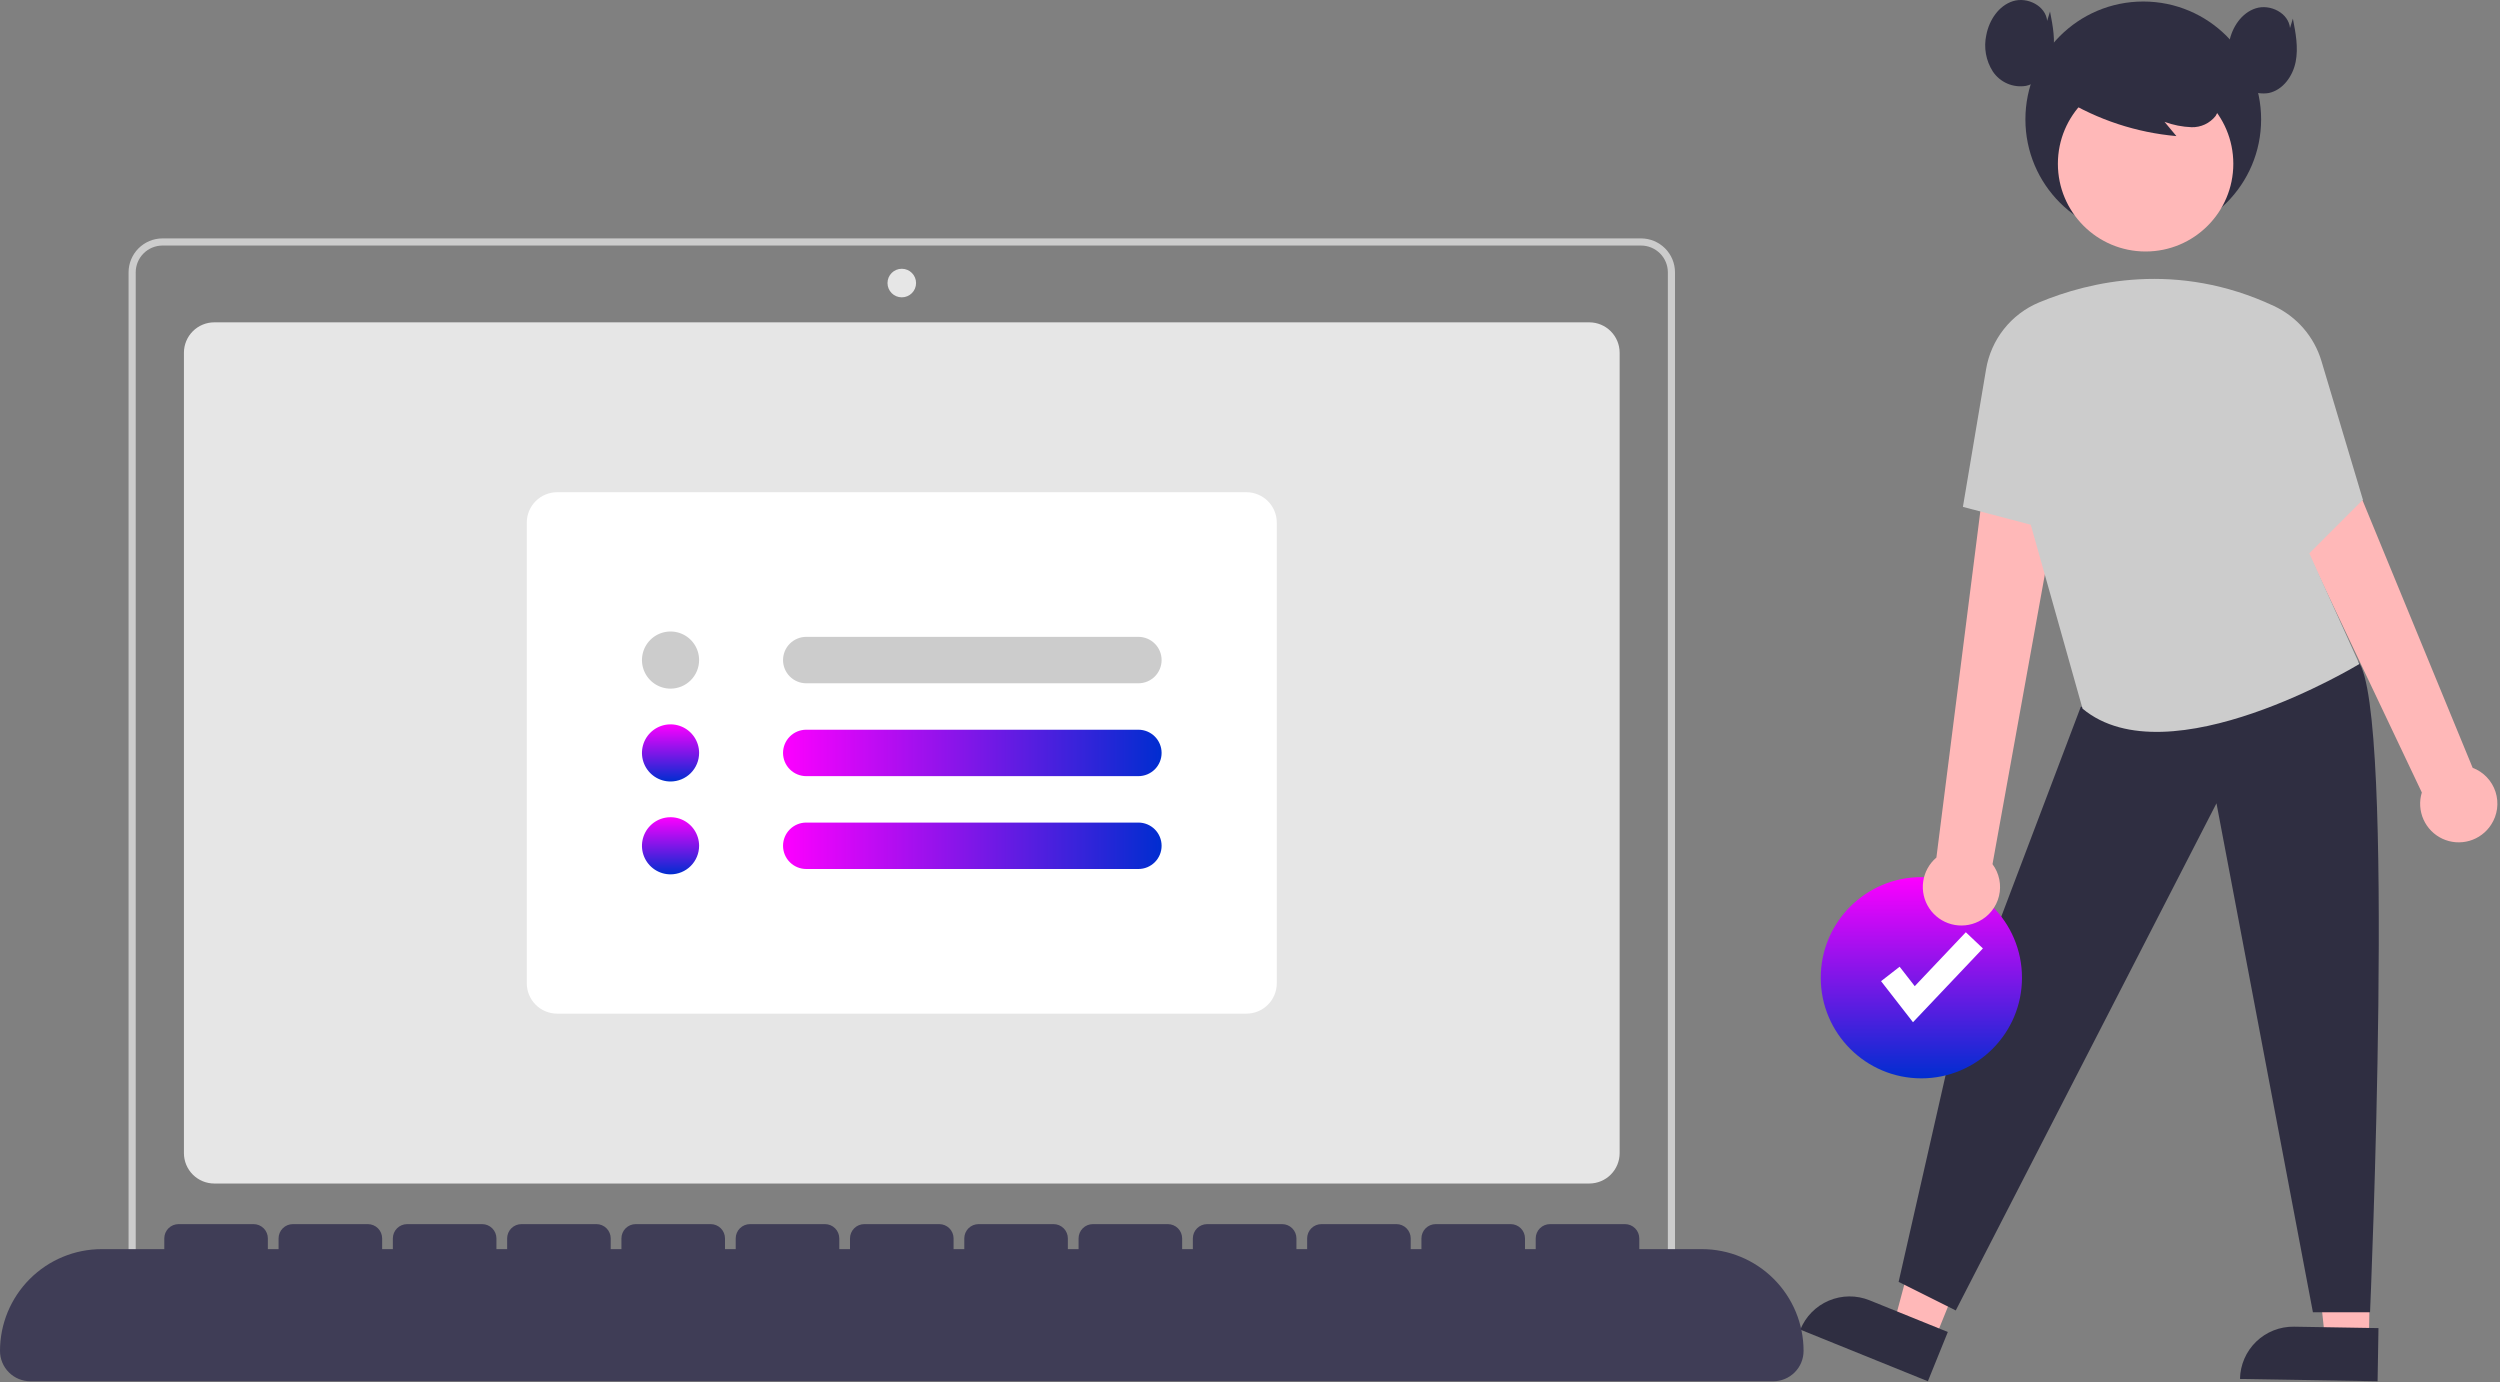
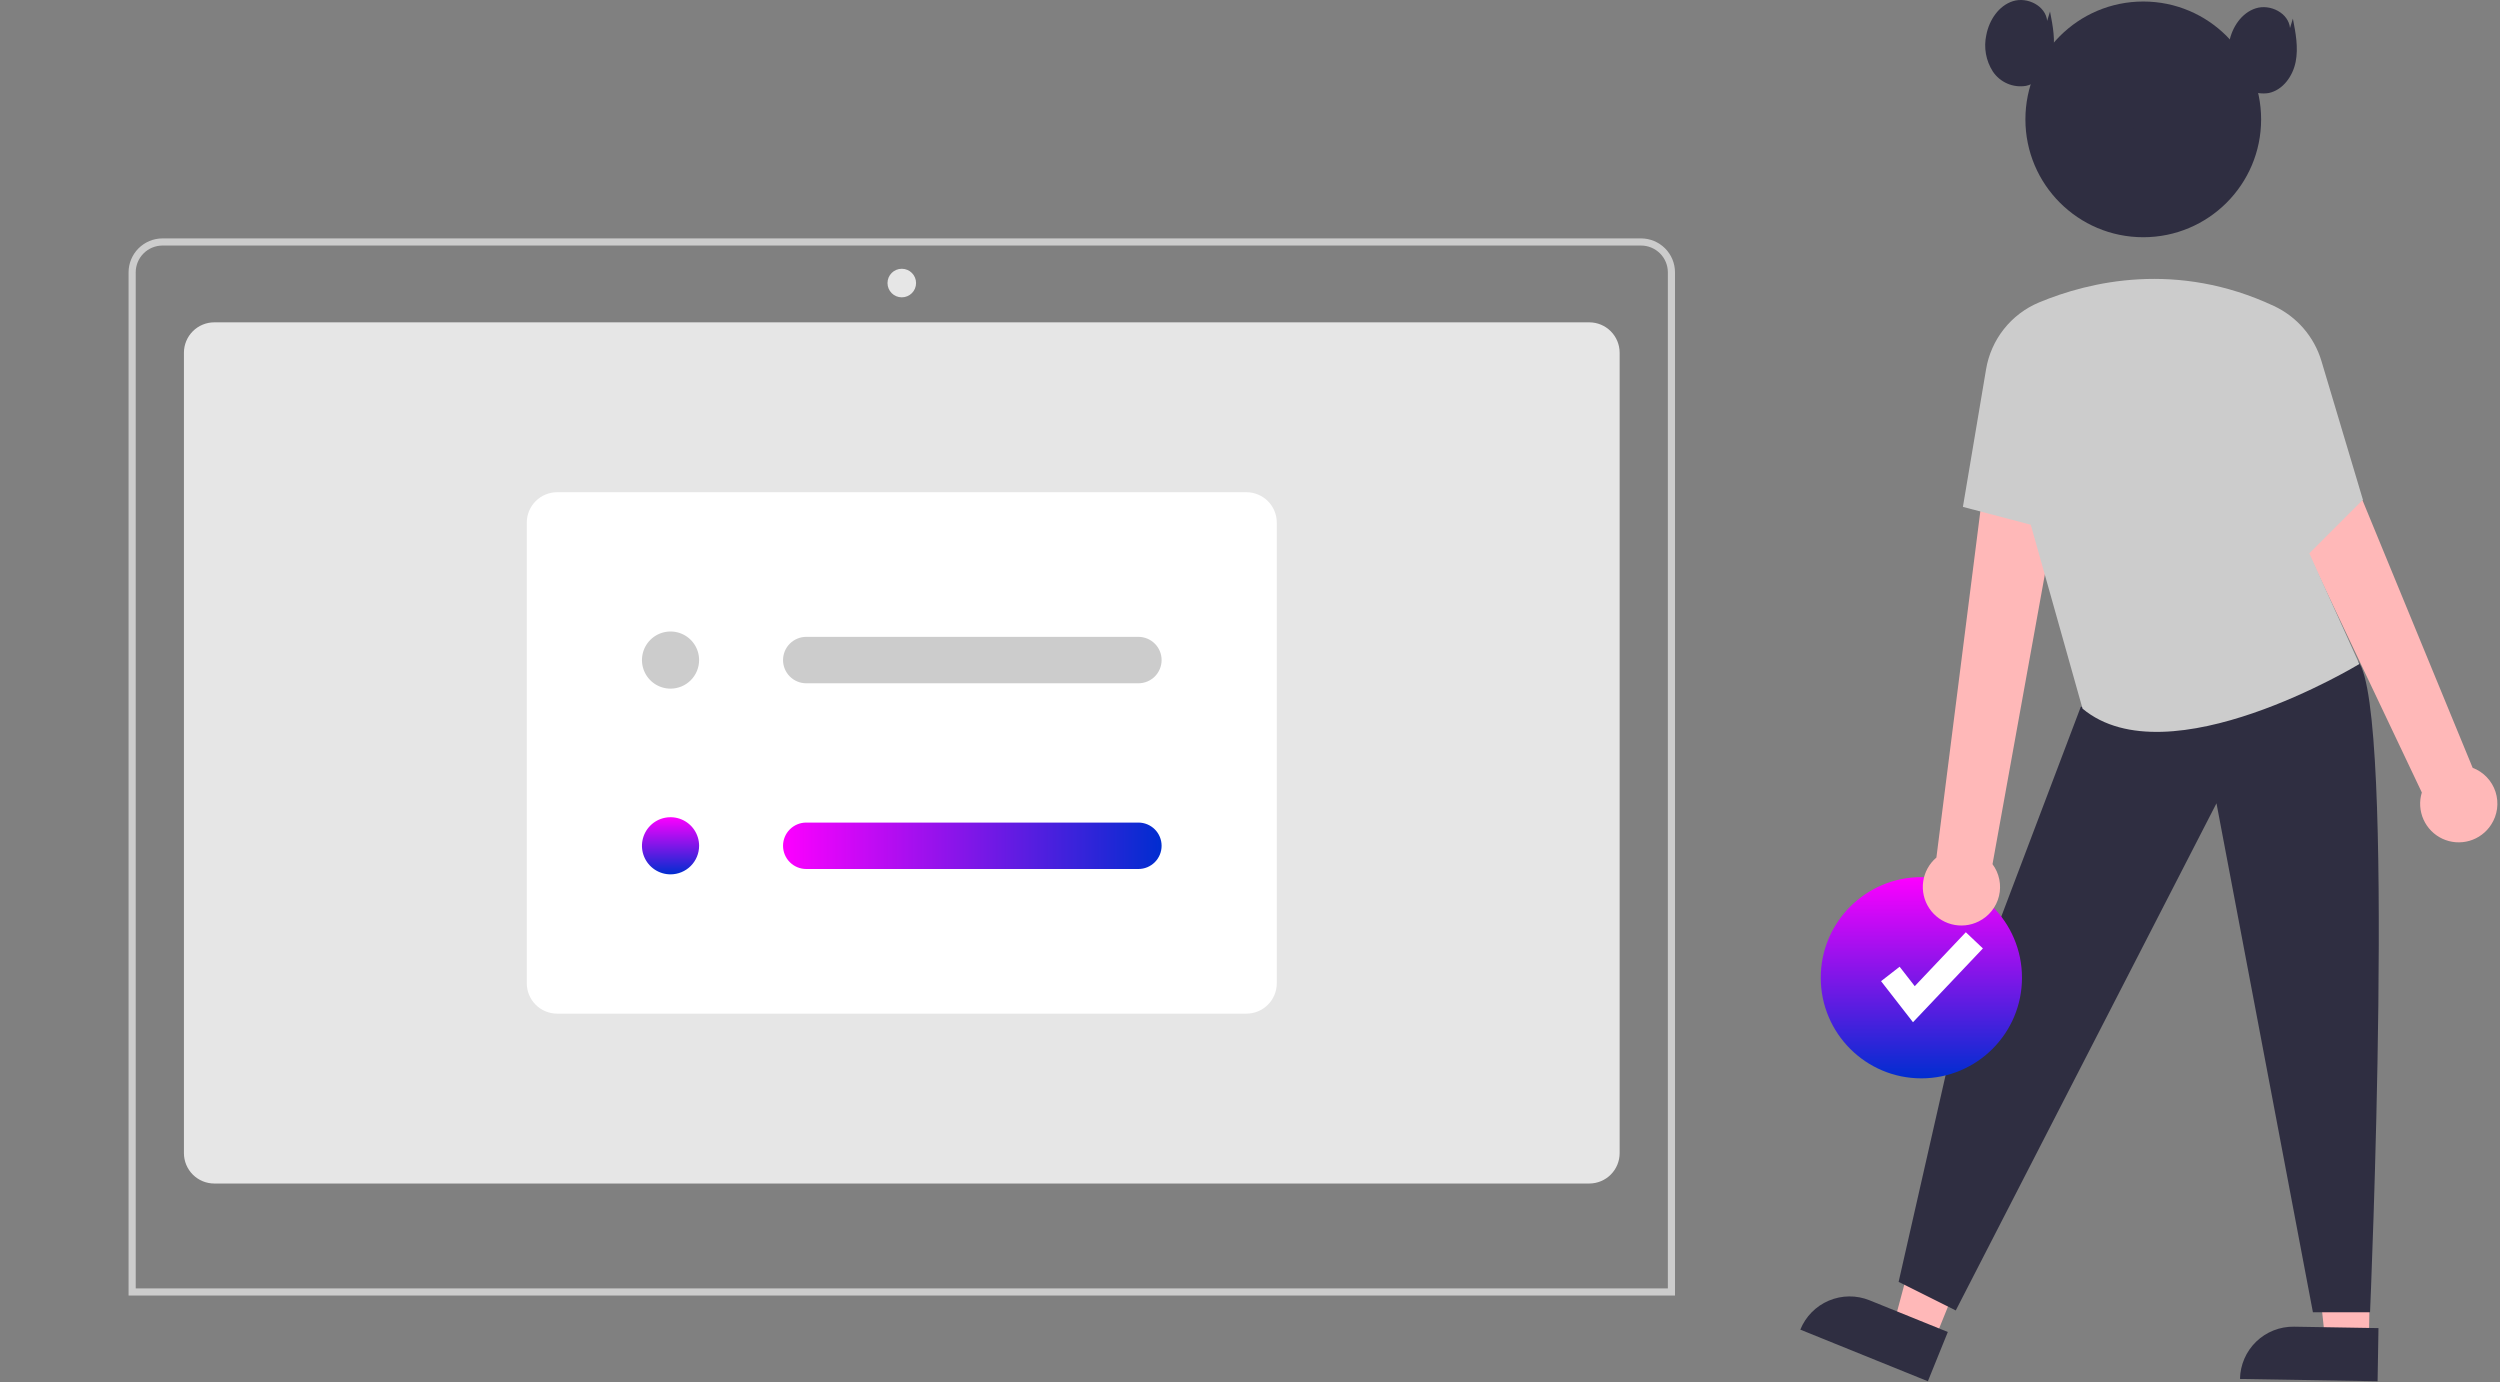
<svg xmlns="http://www.w3.org/2000/svg" width="700" height="387" viewBox="0 0 700 387" fill="none">
  <rect x="0" y="0" width="700" height="387" fill="#808080" stroke="none" />
  <g clip-path="url(#clip0_878_1381)">
    <path d="M445 331.386H60C57.746 331.384 55.586 330.487 53.992 328.894C52.399 327.3 51.503 325.14 51.5 322.886V98.754C51.502 96.501 52.399 94.34 53.992 92.747C55.586 91.153 57.746 90.257 60 90.254H445C447.254 90.257 449.414 91.153 451.008 92.747C452.601 94.34 453.497 96.501 453.5 98.754V322.886C453.497 325.14 452.601 327.3 451.007 328.894C449.414 330.487 447.254 331.384 445 331.386Z" fill="#E6E6E6" />
    <path d="M469 362.754H36V76.254C36.003 73.736 37.005 71.321 38.786 69.54C40.567 67.759 42.981 66.757 45.5 66.754H459.5C462.019 66.757 464.433 67.759 466.214 69.54C467.995 71.321 468.997 73.736 469 76.254V362.754ZM38 360.754H467V76.254C466.998 74.266 466.207 72.359 464.801 70.954C463.395 69.547 461.488 68.757 459.5 68.754H45.5C43.511 68.757 41.605 69.547 40.199 70.954C38.793 72.359 38.002 74.266 38 76.254V360.754Z" fill="#CCCCCC" />
    <path d="M252.5 83.254C254.709 83.254 256.5 81.463 256.5 79.254C256.5 77.045 254.709 75.254 252.5 75.254C250.291 75.254 248.5 77.045 248.5 79.254C248.5 81.463 250.291 83.254 252.5 83.254Z" fill="#E6E6E6" />
    <path d="M349 283.821H156C153.746 283.818 151.586 282.922 149.992 281.328C148.399 279.735 147.503 277.574 147.5 275.321V146.321C147.503 144.067 148.399 141.907 149.992 140.313C151.586 138.72 153.746 137.823 156 137.821H349C351.254 137.823 353.414 138.72 355.007 140.313C356.601 141.907 357.497 144.067 357.5 146.321V275.321C357.497 277.574 356.601 279.735 355.007 281.328C353.414 282.922 351.254 283.818 349 283.821Z" fill="white" />
    <path d="M187.75 192.82C186.168 192.82 184.621 192.351 183.305 191.472C181.99 190.593 180.964 189.344 180.359 187.882C179.753 186.42 179.595 184.811 179.904 183.26C180.212 181.708 180.974 180.282 182.093 179.163C183.212 178.045 184.637 177.283 186.189 176.974C187.741 176.665 189.35 176.824 190.811 177.429C192.273 178.035 193.523 179.06 194.402 180.376C195.281 181.691 195.75 183.238 195.75 184.82C195.748 186.941 194.904 188.975 193.404 190.474C191.904 191.974 189.871 192.818 187.75 192.82Z" fill="#CCCCCC" />
-     <path d="M187.75 218.82C186.168 218.82 184.621 218.351 183.305 217.472C181.99 216.593 180.964 215.344 180.359 213.882C179.753 212.42 179.595 210.811 179.904 209.26C180.212 207.708 180.974 206.282 182.093 205.163C183.212 204.045 184.637 203.283 186.189 202.974C187.741 202.665 189.35 202.824 190.811 203.429C192.273 204.035 193.523 205.06 194.402 206.376C195.281 207.691 195.75 209.238 195.75 210.82C195.748 212.941 194.904 214.975 193.404 216.474C191.904 217.974 189.871 218.818 187.75 218.82Z" fill="url(#paint0_linear_878_1381)" />
    <path d="M187.75 244.82C186.168 244.82 184.621 244.351 183.305 243.472C181.99 242.593 180.964 241.344 180.359 239.882C179.753 238.42 179.595 236.811 179.904 235.26C180.212 233.708 180.974 232.282 182.093 231.163C183.212 230.045 184.637 229.283 186.189 228.974C187.741 228.665 189.35 228.824 190.811 229.429C192.273 230.035 193.523 231.06 194.402 232.376C195.281 233.691 195.75 235.238 195.75 236.82C195.748 238.941 194.904 240.975 193.404 242.474C191.904 243.974 189.871 244.818 187.75 244.82Z" fill="url(#paint1_linear_878_1381)" />
    <path d="M225.75 178.32C224.026 178.32 222.373 179.005 221.154 180.224C219.935 181.443 219.25 183.096 219.25 184.82C219.25 186.544 219.935 188.198 221.154 189.417C222.373 190.635 224.026 191.32 225.75 191.32H318.75C320.474 191.32 322.127 190.635 323.346 189.417C324.565 188.198 325.25 186.544 325.25 184.82C325.25 183.096 324.565 181.443 323.346 180.224C322.127 179.005 320.474 178.32 318.75 178.32H225.75Z" fill="#CCCCCC" />
-     <path d="M225.75 204.32C224.026 204.32 222.373 205.005 221.154 206.224C219.935 207.443 219.25 209.096 219.25 210.82C219.25 212.544 219.935 214.198 221.154 215.417C222.373 216.635 224.026 217.32 225.75 217.32H318.75C320.474 217.32 322.127 216.635 323.346 215.417C324.565 214.198 325.25 212.544 325.25 210.82C325.25 209.096 324.565 207.443 323.346 206.224C322.127 205.005 320.474 204.32 318.75 204.32H225.75Z" fill="url(#paint2_linear_878_1381)" />
    <path d="M225.75 230.32C224.026 230.32 222.373 231.005 221.154 232.224C219.935 233.443 219.25 235.096 219.25 236.82C219.25 238.544 219.935 240.198 221.154 241.417C222.373 242.635 224.026 243.32 225.75 243.32H318.75C320.474 243.32 322.127 242.635 323.346 241.417C324.565 240.198 325.25 238.544 325.25 236.82C325.25 235.096 324.565 233.443 323.346 232.224C322.127 231.005 320.474 230.32 318.75 230.32H225.75Z" fill="url(#paint3_linear_878_1381)" />
    <path d="M663.288 375.328L651.03 375.122L645.991 327.743L664.083 328.047L663.288 375.328Z" fill="#FFB8B8" />
-     <path d="M642.333 371.472L665.974 371.87L665.724 386.754L627.198 386.107C627.231 384.152 627.649 382.223 628.427 380.43C629.206 378.637 630.33 377.014 631.735 375.655C633.14 374.296 634.8 373.227 636.618 372.51C638.437 371.792 640.379 371.439 642.333 371.472Z" fill="#2F2E41" />
+     <path d="M642.333 371.472L665.974 371.87L665.724 386.754L627.198 386.107C627.231 384.152 627.649 382.223 628.427 380.43C629.206 378.637 630.33 377.014 631.735 375.655C633.14 374.296 634.8 373.227 636.618 372.51C638.437 371.792 640.379 371.439 642.333 371.472" fill="#2F2E41" />
    <path d="M541.641 375.216L530.277 370.616L542.612 324.594L559.384 331.384L541.641 375.216Z" fill="#FFB8B8" />
    <path d="M523.474 364.083L545.39 372.955L539.804 386.754L504.089 372.297C505.57 368.637 508.445 365.716 512.08 364.175C515.716 362.635 519.814 362.602 523.474 364.083Z" fill="#2F2E41" />
    <path d="M582.614 197.926L546.614 292.926L531.614 358.926L547.614 366.926L620.614 224.926L647.614 367.426H663.614C663.614 367.426 670.93 198.411 660.272 185.168L582.614 197.926Z" fill="#2F2E41" />
    <path d="M537.984 301.938C553.543 301.938 566.156 289.325 566.156 273.766C566.156 258.207 553.543 245.594 537.984 245.594C522.425 245.594 509.812 258.207 509.812 273.766C509.812 289.325 522.425 301.938 537.984 301.938Z" fill="url(#paint4_linear_878_1381)" />
    <path d="M535.636 286.223L526.695 274.726L531.895 270.682L536.128 276.125L550.43 261.028L555.213 265.559L535.636 286.223Z" fill="white" />
    <path d="M600.114 66.425C618.34 66.425 633.114 51.651 633.114 33.425C633.114 15.2 618.34 0.425 600.114 0.425C581.889 0.425 567.114 15.2 567.114 33.425C567.114 51.651 581.889 66.425 600.114 66.425Z" fill="#2F2E41" />
    <path d="M554.061 257.984C555.467 257.284 556.702 256.285 557.68 255.056C558.658 253.827 559.355 252.399 559.721 250.872C560.087 249.344 560.114 247.755 559.8 246.217C559.486 244.678 558.838 243.227 557.902 241.966L582.935 103.426L559.575 103.118L542.191 240.116C540.176 241.828 538.86 244.22 538.491 246.839C538.122 249.457 538.726 252.119 540.189 254.322C541.652 256.524 543.873 258.114 546.429 258.789C548.986 259.464 551.701 259.177 554.061 257.984Z" fill="#FFB8B8" />
    <path d="M697.509 230.925C698.392 229.58 698.961 228.055 699.175 226.461C699.389 224.868 699.243 223.246 698.748 221.716C698.252 220.187 697.419 218.788 696.311 217.623C695.202 216.458 693.847 215.556 692.343 214.985L647.642 106.405C646.548 103.748 644.889 101.361 642.778 99.41C640.668 97.459 638.158 95.992 635.424 95.109C632.689 94.227 629.794 93.951 626.942 94.301C624.09 94.651 621.348 95.618 618.907 97.135L678.113 221.896C677.35 224.388 677.514 227.072 678.574 229.452C679.635 231.833 681.52 233.75 683.883 234.85C686.245 235.95 688.926 236.158 691.43 235.437C693.935 234.715 696.094 233.113 697.509 230.925Z" fill="#FFB8B8" />
-     <path d="M600.768 70.419C614.333 70.419 625.329 59.423 625.329 45.858C625.329 32.294 614.333 21.297 600.768 21.297C587.203 21.297 576.207 32.294 576.207 45.858C576.207 59.423 587.203 70.419 600.768 70.419Z" fill="#FFB8B8" />
    <path d="M570.902 84.693C585.068 78.795 609.526 72.967 636.683 85.671C639.861 87.152 642.69 89.289 644.984 91.941C647.278 94.593 648.985 97.7 649.994 101.058L661.614 139.926L646.614 154.926L660.614 185.926C660.614 185.926 607.114 218.426 583.114 198.426L568.614 146.926L549.614 141.926L556.096 103.415C556.78 99.297 558.497 95.42 561.086 92.146C563.676 88.871 567.053 86.307 570.902 84.693Z" fill="#CCCCCC" />
    <path d="M577.796 27.695C587.388 33.551 598.202 37.114 609.395 38.107L606.065 34.116C608.49 35.013 611.042 35.52 613.626 35.618C614.919 35.655 616.204 35.389 617.376 34.84C618.548 34.292 619.575 33.476 620.375 32.459C621.028 31.402 621.417 30.203 621.506 28.964C621.596 27.725 621.385 26.483 620.891 25.343C619.876 23.07 618.296 21.095 616.301 19.605C612.766 16.808 608.594 14.93 604.157 14.137C599.72 13.344 595.156 13.661 590.871 15.06C587.932 15.938 585.299 17.627 583.275 19.932C582.28 21.093 581.589 22.484 581.264 23.978C580.939 25.472 580.99 27.023 581.413 28.493" fill="#2F2E41" />
    <path d="M573.202 5.841C572.803 1.641 567.658 -0.945 563.634 0.324C559.61 1.593 556.969 5.644 556.17 9.787C555.786 11.531 555.75 13.335 556.064 15.093C556.378 16.852 557.036 18.532 558.001 20.035C558.998 21.52 560.4 22.687 562.041 23.398C563.682 24.109 565.493 24.334 567.258 24.046C571.238 23.198 573.995 19.312 574.783 15.32C575.572 11.329 574.789 7.213 574.007 3.22" fill="#2F2E41" />
    <path d="M641.202 7.841C640.803 3.641 635.658 1.055 631.634 2.324C627.61 3.593 624.969 7.644 624.17 11.787C623.786 13.531 623.75 15.335 624.064 17.093C624.378 18.852 625.036 20.532 626.001 22.035C626.998 23.52 628.4 24.687 630.041 25.398C631.682 26.109 633.493 26.334 635.258 26.046C639.238 25.198 641.995 21.312 642.783 17.32C643.572 13.329 642.789 9.213 642.007 5.22" fill="#2F2E41" />
-     <path d="M476.5 349.754H459V346.754C459 345.694 458.579 344.676 457.828 343.926C457.078 343.176 456.061 342.754 455 342.754H434C432.939 342.754 431.922 343.176 431.172 343.926C430.421 344.676 430 345.694 430 346.754V349.754H427V346.754C427 345.694 426.579 344.676 425.828 343.926C425.078 343.176 424.061 342.754 423 342.754H402C400.939 342.754 399.922 343.176 399.172 343.926C398.421 344.676 398 345.694 398 346.754V349.754H395V346.754C395 345.694 394.579 344.676 393.828 343.926C393.078 343.176 392.061 342.754 391 342.754H370C368.939 342.754 367.922 343.176 367.172 343.926C366.421 344.676 366 345.694 366 346.754V349.754H363V346.754C363 345.694 362.579 344.676 361.828 343.926C361.078 343.176 360.061 342.754 359 342.754H338C336.939 342.754 335.922 343.176 335.172 343.926C334.421 344.676 334 345.694 334 346.754V349.754H331V346.754C331 345.694 330.579 344.676 329.828 343.926C329.078 343.176 328.061 342.754 327 342.754H306C304.939 342.754 303.922 343.176 303.172 343.926C302.421 344.676 302 345.694 302 346.754V349.754H299V346.754C299 345.694 298.579 344.676 297.828 343.926C297.078 343.176 296.061 342.754 295 342.754H274C272.939 342.754 271.922 343.176 271.172 343.926C270.421 344.676 270 345.694 270 346.754V349.754H267V346.754C267 345.694 266.579 344.676 265.828 343.926C265.078 343.176 264.061 342.754 263 342.754H242C240.939 342.754 239.922 343.176 239.172 343.926C238.421 344.676 238 345.694 238 346.754V349.754H235V346.754C235 345.694 234.579 344.676 233.828 343.926C233.078 343.176 232.061 342.754 231 342.754H210C208.939 342.754 207.922 343.176 207.172 343.926C206.421 344.676 206 345.694 206 346.754V349.754H203V346.754C203 345.694 202.579 344.676 201.828 343.926C201.078 343.176 200.061 342.754 199 342.754H178C176.939 342.754 175.922 343.176 175.172 343.926C174.421 344.676 174 345.694 174 346.754V349.754H171V346.754C171 345.694 170.579 344.676 169.828 343.926C169.078 343.176 168.061 342.754 167 342.754H146C144.939 342.754 143.922 343.176 143.172 343.926C142.421 344.676 142 345.694 142 346.754V349.754H139V346.754C139 345.694 138.579 344.676 137.828 343.926C137.078 343.176 136.061 342.754 135 342.754H114C112.939 342.754 111.922 343.176 111.172 343.926C110.421 344.676 110 345.694 110 346.754V349.754H107V346.754C107 345.694 106.579 344.676 105.828 343.926C105.078 343.176 104.061 342.754 103 342.754H82C80.939 342.754 79.922 343.176 79.172 343.926C78.421 344.676 78 345.694 78 346.754V349.754H75V346.754C75 345.694 74.579 344.676 73.828 343.926C73.078 343.176 72.061 342.754 71 342.754H50C48.939 342.754 47.922 343.176 47.172 343.926C46.421 344.676 46 345.694 46 346.754V349.754H28.5C20.941 349.754 13.692 352.757 8.347 358.102C3.003 363.447 0 370.696 0 378.254C0 380.509 0.896 382.671 2.49 384.265C4.084 385.859 6.246 386.754 8.5 386.754H496.5C498.754 386.754 500.916 385.859 502.51 384.265C504.104 382.671 505 380.509 505 378.254C505 370.696 501.997 363.447 496.653 358.102C491.308 352.757 484.059 349.754 476.5 349.754Z" fill="#3F3D56" />
  </g>
  <defs>
    <linearGradient id="paint0_linear_878_1381" x1="187.75" y1="202.82" x2="187.75" y2="218.82" gradientUnits="userSpaceOnUse">
      <stop stop-color="#FD00FF" />
      <stop offset="1" stop-color="#002DD0" />
    </linearGradient>
    <linearGradient id="paint1_linear_878_1381" x1="187.75" y1="228.82" x2="187.75" y2="244.82" gradientUnits="userSpaceOnUse">
      <stop stop-color="#FD00FF" />
      <stop offset="1" stop-color="#002DD0" />
    </linearGradient>
    <linearGradient id="paint2_linear_878_1381" x1="219.25" y1="210.82" x2="325.25" y2="210.82" gradientUnits="userSpaceOnUse">
      <stop stop-color="#FD00FF" />
      <stop offset="1" stop-color="#002DD0" />
    </linearGradient>
    <linearGradient id="paint3_linear_878_1381" x1="219.25" y1="236.82" x2="325.25" y2="236.82" gradientUnits="userSpaceOnUse">
      <stop stop-color="#FD00FF" />
      <stop offset="1" stop-color="#002DD0" />
    </linearGradient>
    <linearGradient id="paint4_linear_878_1381" x1="537.984" y1="245.594" x2="537.984" y2="301.938" gradientUnits="userSpaceOnUse">
      <stop stop-color="#FD00FF" />
      <stop offset="1" stop-color="#002DD0" />
    </linearGradient>
    <clipPath id="clip0_878_1381">
      <rect width="699.247" height="386.754" fill="white" />
    </clipPath>
  </defs>
</svg>